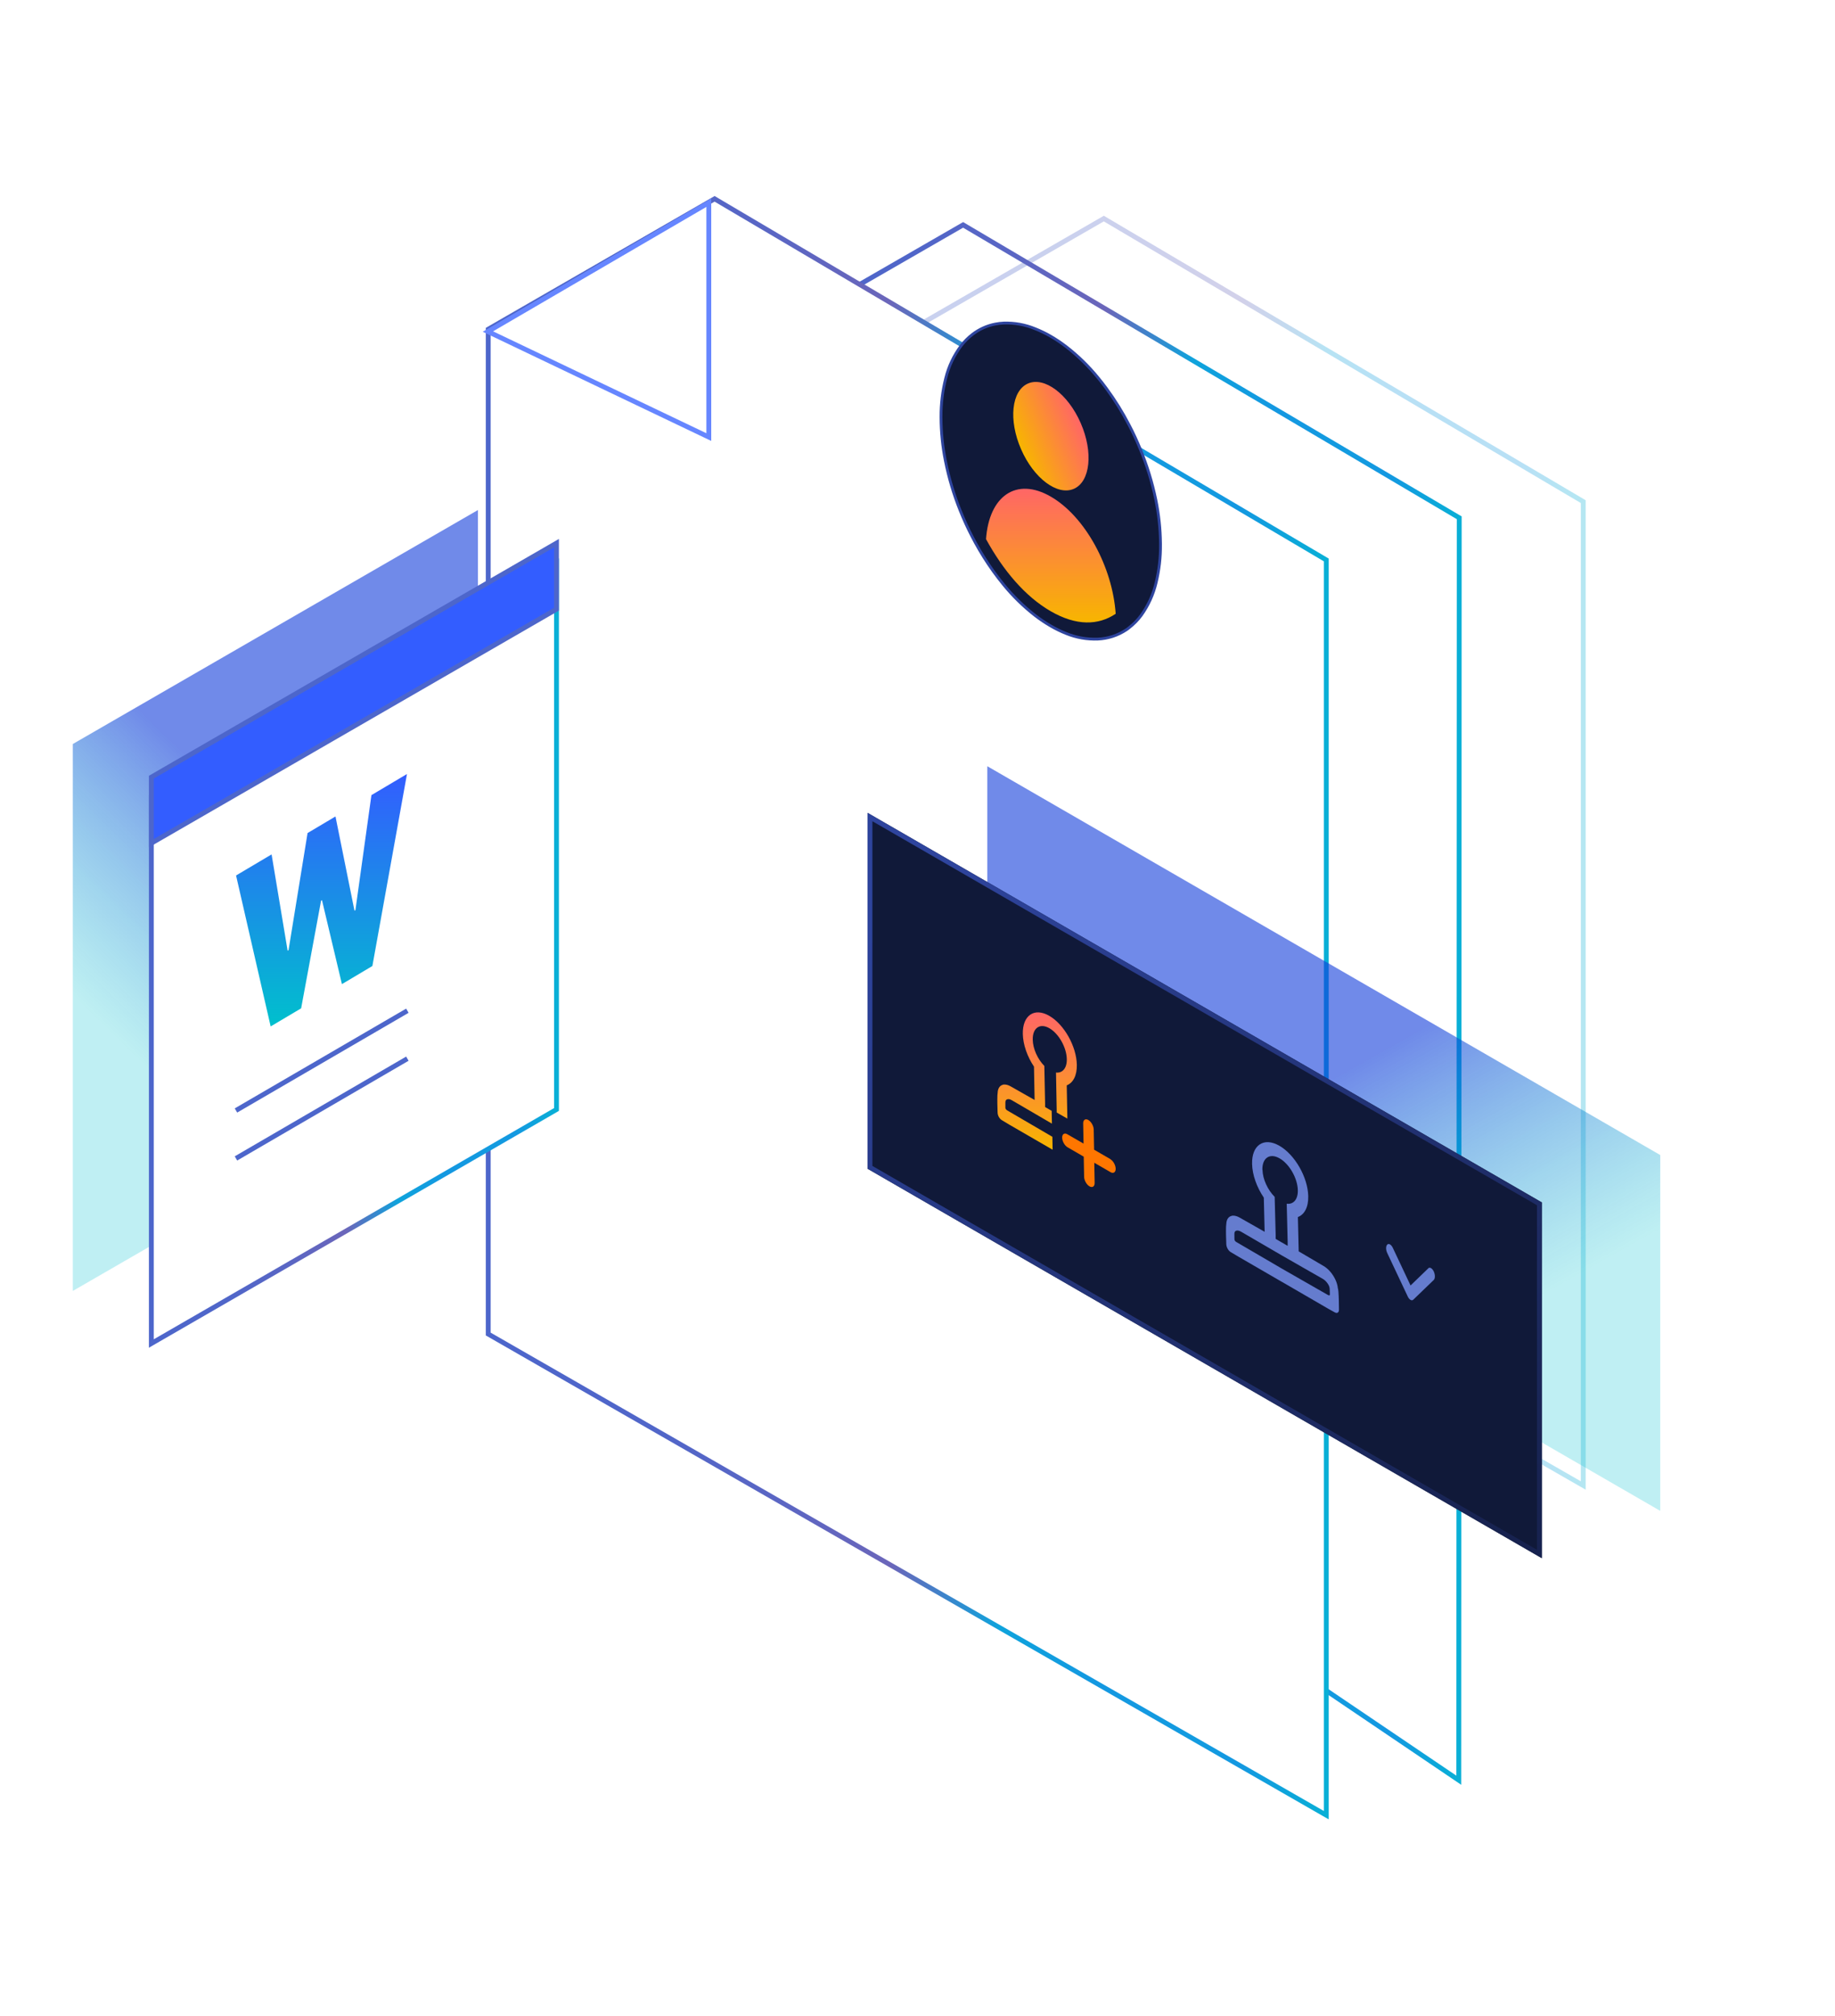
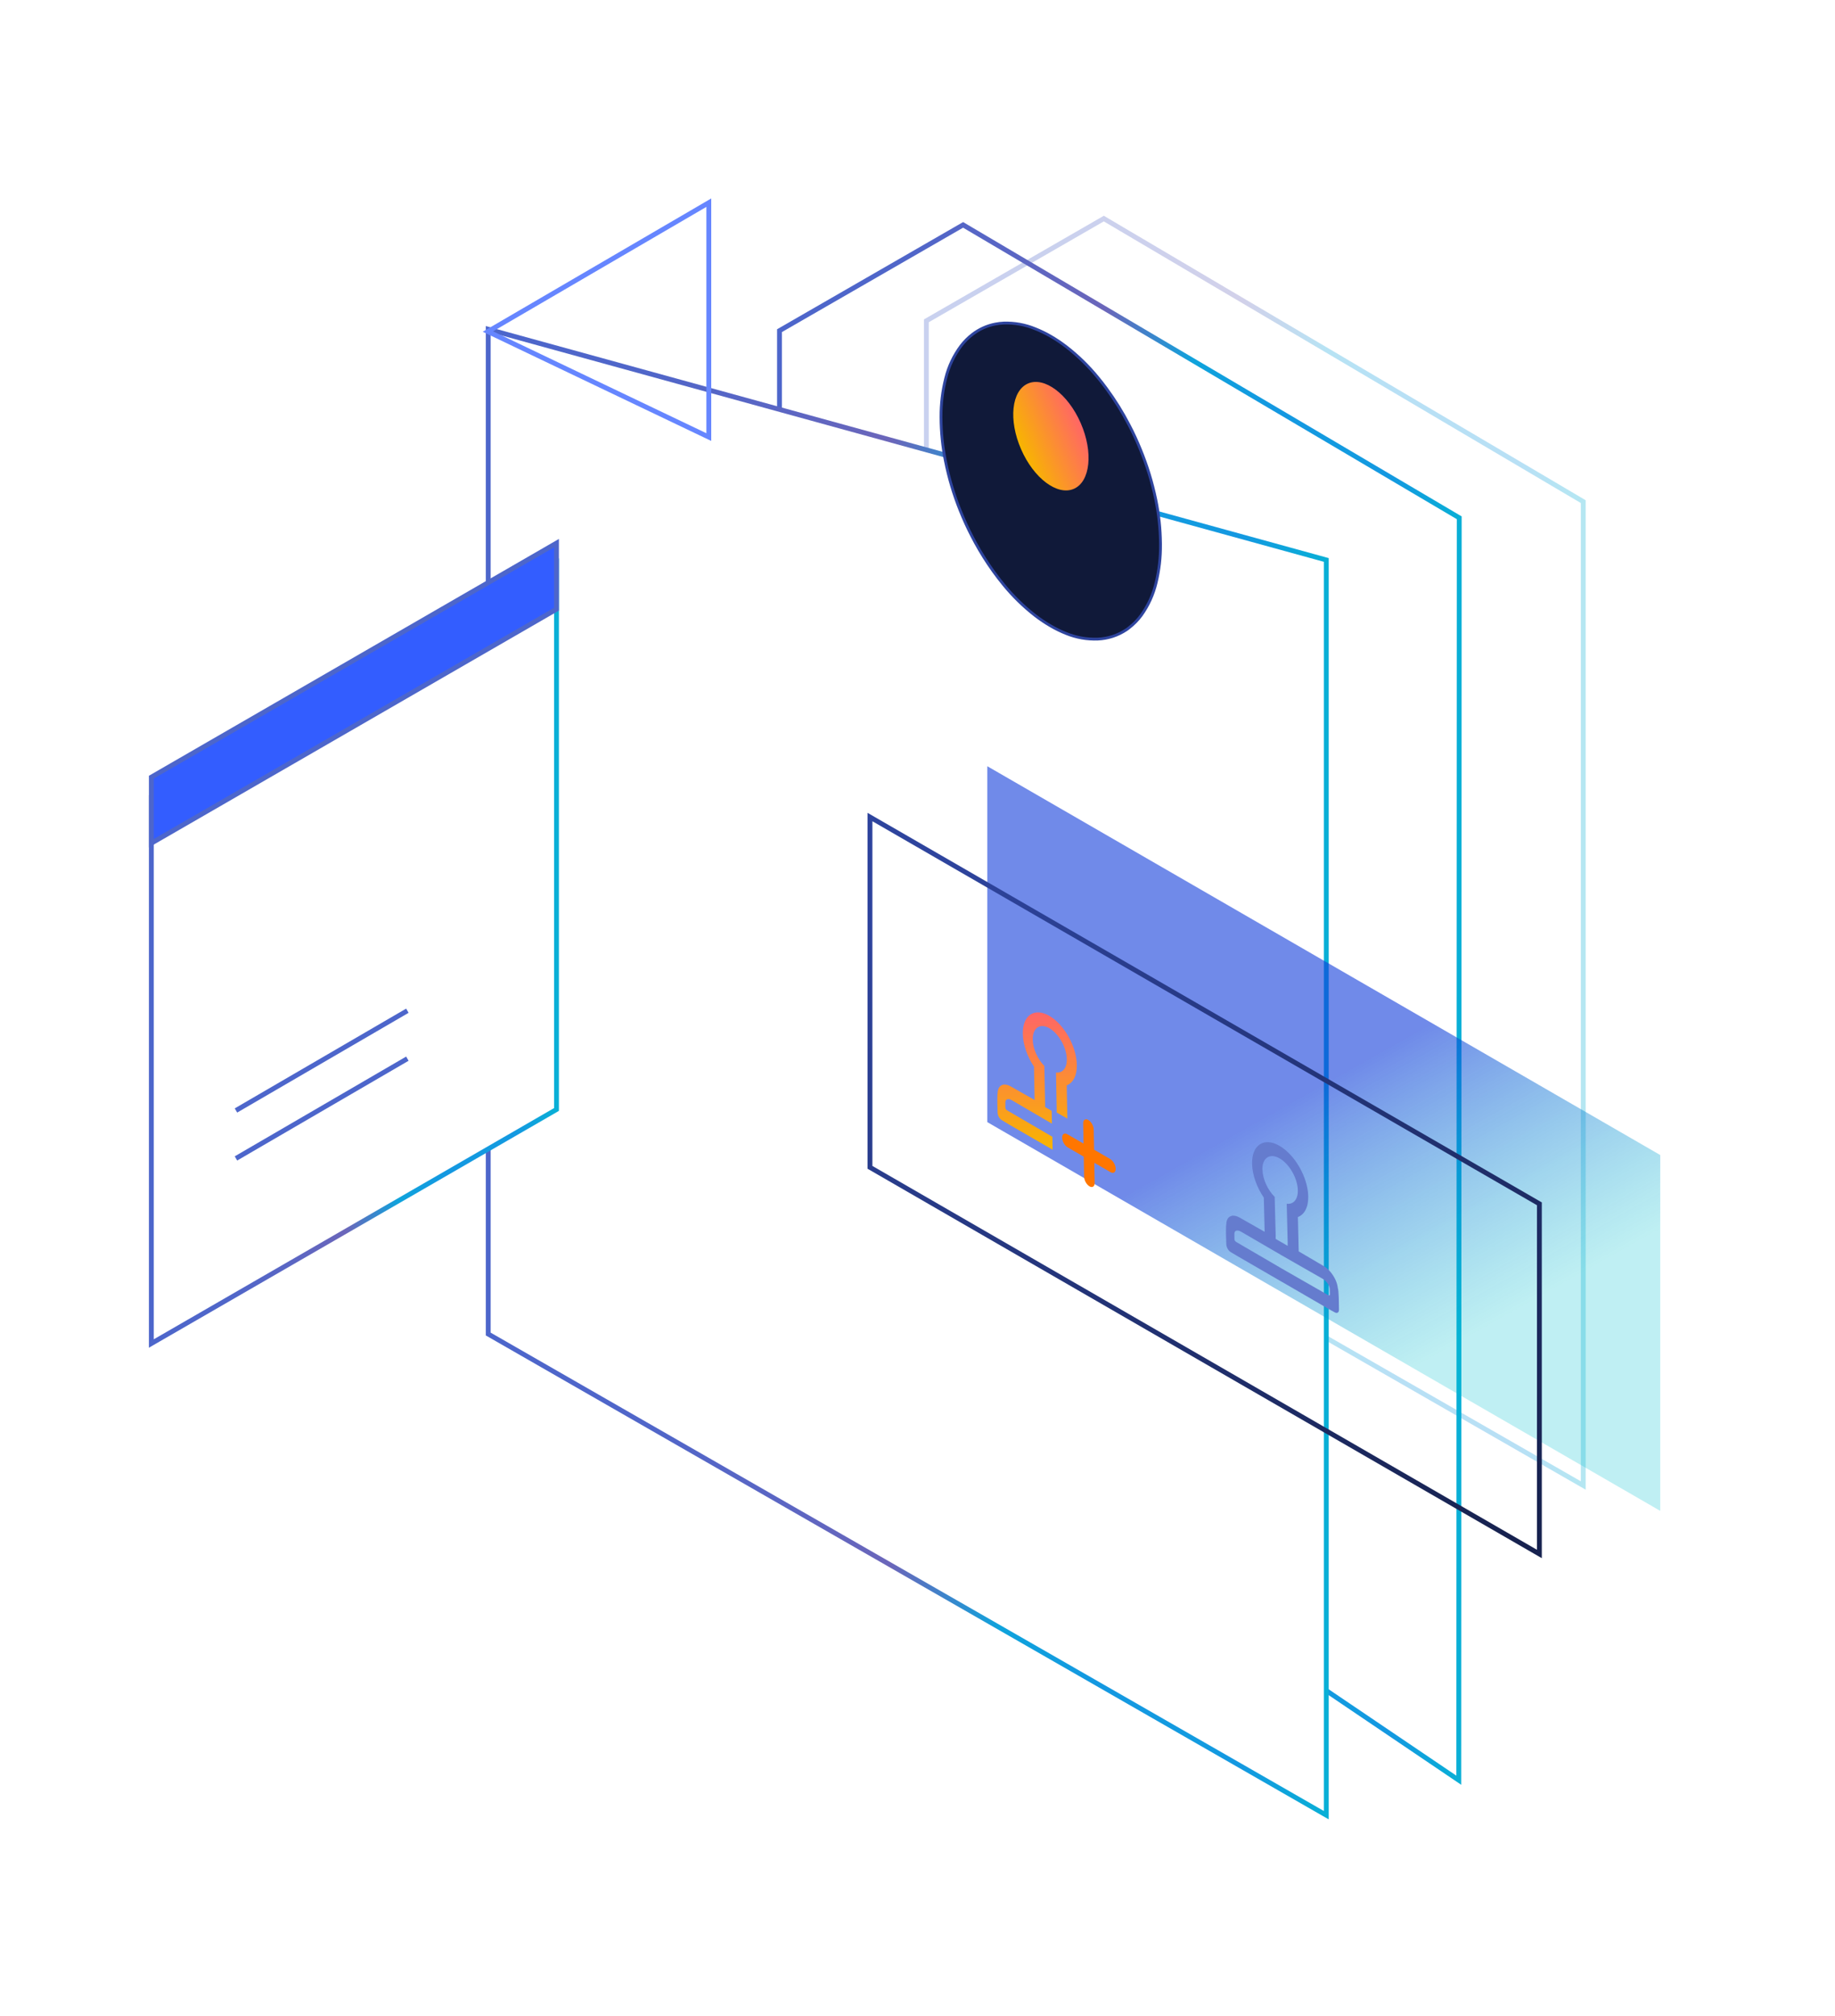
<svg xmlns="http://www.w3.org/2000/svg" width="378" height="415" viewBox="0 0 378 415" fill="none">
  <g filter="url(#filter0_d_4_1322)">
    <path fill-rule="evenodd" clip-rule="evenodd" d="M326.142 99.274V301.826L190.828 224.185V62.047L227.38 41L326.142 99.274Z" stroke="url(#paint0_linear_4_1322)" stroke-opacity="0.3" />
    <path fill-rule="evenodd" clip-rule="evenodd" d="M300.595 102.599L300.5 362.5L211 302L160.572 231.857V64.076L198.395 42.297L300.595 102.599Z" stroke="url(#paint1_linear_4_1322)" />
-     <path fill-rule="evenodd" clip-rule="evenodd" d="M273.207 111.28V369.7L100.571 270.645V63.786L147.204 36.934L273.207 111.28V111.28Z" fill="white" stroke="url(#paint2_linear_4_1322)" />
+     <path fill-rule="evenodd" clip-rule="evenodd" d="M273.207 111.28V369.7L100.571 270.645V63.786L273.207 111.28V111.28Z" fill="white" stroke="url(#paint2_linear_4_1322)" />
    <path fill-rule="evenodd" clip-rule="evenodd" d="M100.503 64.257L146.01 85.984V37.726L100.503 64.257Z" stroke="#6686FF" />
  </g>
  <path fill-rule="evenodd" clip-rule="evenodd" d="M342.001 237.794L203.381 157.747V231.019L342.001 311.051V237.794Z" fill="url(#paint3_linear_4_1322)" fill-opacity="0.6" />
  <g filter="url(#filter1_d_4_1322)">
-     <path fill-rule="evenodd" clip-rule="evenodd" d="M317.605 243.547L178.709 163.341V236.612L317.605 316.789V243.547Z" fill="#101939" />
    <path d="M317.105 315.924L179.209 236.324V164.207L317.105 243.835V315.924Z" stroke="url(#paint4_linear_4_1322)" />
  </g>
  <path d="M228.724 238.63L225.377 236.692L225.299 232.543C225.286 231.806 224.782 230.927 224.188 230.579C223.593 230.23 223.115 230.553 223.128 231.289L223.205 235.438L219.858 233.512C219.264 233.163 218.785 233.486 218.798 234.223C218.811 234.96 219.315 235.839 219.897 236.188L223.244 238.126L223.322 242.275C223.335 243.012 223.839 243.903 224.433 244.239C225.028 244.588 225.506 244.265 225.493 243.529L225.416 239.38L228.763 241.319C229.357 241.668 229.836 241.344 229.823 240.608C229.81 239.871 229.306 238.979 228.711 238.643L228.724 238.63Z" fill="#FF7600" />
  <path d="M216.744 234.016C216.744 234.016 216.615 233.939 216.55 233.9C213.526 232.129 210.502 230.372 207.477 228.601C207.236 228.455 207.111 228.265 207.102 228.032C207.102 227.683 207.102 227.322 207.102 226.973C207.102 226.624 207.232 226.391 207.464 226.326C207.762 226.21 208.098 226.313 208.472 226.533C209.687 227.244 210.902 227.955 212.13 228.666C213.59 229.519 215.051 230.372 216.511 231.225C216.511 231.225 216.628 231.289 216.692 231.328L216.64 228.691L216.46 228.588H216.447L215.283 227.903V227.141L215.128 219.451C213.758 218.068 212.763 215.909 212.737 214.022C212.699 211.619 214.224 210.572 216.162 211.683C218.101 212.795 219.704 215.638 219.755 218.042C219.794 219.916 218.863 220.963 217.532 220.808L217.674 228.523V229.04L219.872 230.294L219.742 223.444C221.048 222.94 221.862 221.441 221.823 219.218C221.746 215.405 219.2 210.882 216.124 209.124C213.061 207.367 210.631 209.034 210.695 212.833C210.734 215.082 211.639 217.564 212.996 219.593L213.125 226.456L208.201 223.664C207.736 223.393 207.309 223.276 206.922 223.276C206.792 223.276 206.689 223.276 206.611 223.302C206.598 223.302 206.585 223.315 206.573 223.328C205.952 223.496 205.539 224.078 205.513 224.982C205.487 225.15 205.474 225.318 205.461 225.499C205.422 226.637 205.461 227.838 205.5 229.028C205.513 229.661 205.862 230.281 206.34 230.591C206.508 230.708 207.865 231.509 207.865 231.509L216.64 236.588H216.653L216.834 236.705L216.783 233.99L216.744 234.016Z" fill="url(#paint5_linear_4_1322)" />
-   <path fill-rule="evenodd" clip-rule="evenodd" d="M294.236 261.092C294.547 260.82 295.038 261.118 295.348 261.764C295.645 262.41 295.658 263.16 295.374 263.483L291.122 267.58C290.811 267.877 290.307 267.58 289.997 266.934L285.745 257.925C285.448 257.266 285.461 256.53 285.771 256.232C286.068 255.935 286.559 256.206 286.883 256.84L290.566 264.646L294.249 261.092H294.236Z" fill="#657CCE" />
  <path d="M275.59 265.278C275.525 264.296 275.06 263.184 274.375 262.254C274.362 262.228 274.336 262.202 274.323 262.176C274.233 262.047 274.117 261.905 273.987 261.763C273.574 261.298 273.122 260.91 272.63 260.625L267.525 257.627L267.357 250.558C268.701 250.053 269.542 248.541 269.49 246.254C269.399 242.351 266.724 237.698 263.532 235.876C260.34 234.053 257.832 235.733 257.923 239.624C257.974 241.924 258.918 244.47 260.339 246.564L260.507 253.595L255.39 250.687C254.911 250.415 254.459 250.273 254.071 250.273C253.942 250.273 253.826 250.273 253.748 250.299C253.735 250.299 253.722 250.312 253.696 250.325C253.05 250.48 252.637 251.074 252.611 252.005C252.585 252.173 252.572 252.341 252.559 252.535C252.52 253.698 252.572 254.926 252.611 256.141C252.637 256.787 252.999 257.433 253.49 257.756C253.671 257.873 255.079 258.7 255.079 258.7L264.204 263.986H264.217L273.393 269.311C273.393 269.311 274.815 270.125 274.996 270.202C275.487 270.448 275.836 270.202 275.823 269.569C275.81 268.354 275.797 267.152 275.706 265.899C275.693 265.692 275.668 265.498 275.629 265.291L275.59 265.278ZM260.042 240.838C259.991 238.383 261.567 237.323 263.583 238.473C265.6 239.624 267.28 242.557 267.344 245.013C267.396 246.926 266.44 247.999 265.057 247.818L265.251 255.714V256.49L264.01 255.766H263.997L262.782 255.055V254.28L262.575 246.409C261.154 244.987 260.107 242.764 260.068 240.838H260.042ZM273.6 266.635C270.433 264.826 267.267 263.016 264.113 261.207C260.96 259.372 257.819 257.537 254.679 255.701C254.429 255.555 254.3 255.361 254.291 255.12C254.291 254.758 254.278 254.396 254.278 254.034C254.278 253.672 254.407 253.44 254.64 253.375C254.95 253.259 255.299 253.375 255.687 253.595C256.953 254.331 258.22 255.068 259.487 255.805C260.999 256.684 262.524 257.575 264.036 258.454C265.561 259.32 267.073 260.199 268.598 261.065C269.878 261.789 271.144 262.525 272.424 263.249C272.824 263.469 273.173 263.779 273.496 264.257C273.755 264.619 273.897 265.007 273.91 265.369C273.923 265.731 273.936 266.105 273.949 266.467C273.949 266.708 273.824 266.756 273.574 266.609L273.6 266.635Z" fill="#657CCE" />
-   <path d="M14.999 153.174V265.771L51.7 244.589L98.457 217.597V105L28.836 145.187L14.999 153.174V153.174Z" fill="url(#paint6_linear_4_1322)" fill-opacity="0.6" />
  <g filter="url(#filter2_d_4_1322)">
    <path d="M31.175 159.997V272.594L67.876 251.412L114.633 224.416V111.819L45.011 152.01L31.175 159.997Z" fill="white" />
    <path d="M31.175 159.997V272.594L67.876 251.412L114.633 224.416V111.819L45.011 152.01L31.175 159.997Z" stroke="url(#paint7_linear_4_1322)" />
  </g>
  <path d="M31.175 159.997V173.591L67.876 152.409L114.633 125.417V111.819L45.011 152.01L31.175 159.997Z" fill="#335DFF" stroke="#4D66CB" />
  <path d="M83.916 208.081L48.607 228.619Z" fill="white" />
  <path d="M83.916 208.081L48.607 228.619" stroke="#4D66CB" />
  <path d="M83.916 217.953L48.607 238.491Z" fill="white" />
  <path d="M83.916 217.953L48.607 238.491" stroke="#4D66CB" />
-   <path d="M76.709 198.875L83.836 159.348L76.513 163.694L73.213 187.374L73.021 187.485L69.107 168.089L63.356 171.504L59.438 195.618L59.25 195.729L55.945 175.9L48.627 180.238L55.754 211.316L62.033 207.59L66.139 185.435L66.327 185.324L70.433 202.608L76.709 198.875Z" fill="url(#paint8_linear_4_1322)" />
  <path d="M193.845 85.82V85.989C193.857 88.967 194.158 91.936 194.745 94.856C195.442 98.375 196.468 101.821 197.811 105.148C198.55 106.995 199.381 108.804 200.301 110.569C200.505 110.97 200.72 111.372 200.94 111.768C202.041 113.777 203.261 115.717 204.595 117.579C205.291 118.552 206.021 119.491 206.768 120.408C208.679 122.743 210.844 124.857 213.224 126.711C214.252 127.504 215.332 128.228 216.455 128.878C217.491 129.481 218.571 130.004 219.686 130.446C221.736 131.273 223.938 131.658 226.147 131.577C228.248 131.482 230.283 130.815 232.032 129.648C232.224 129.512 232.422 129.376 232.598 129.224C233.546 128.498 234.387 127.64 235.093 126.677C236.546 124.651 237.588 122.36 238.16 119.933C238.78 117.369 239.082 114.739 239.059 112.102V111.938C239.028 108.886 238.702 105.845 238.086 102.856C237.354 99.317 236.291 95.854 234.912 92.513C234.222 90.816 233.441 89.118 232.598 87.517C231.228 84.867 229.65 82.33 227.879 79.93C227.313 79.166 226.747 78.424 226.142 77.706C224.231 75.371 222.063 73.259 219.68 71.408C218.652 70.614 217.573 69.888 216.449 69.236C215.414 68.633 214.334 68.111 213.218 67.674C211.173 66.833 208.973 66.436 206.762 66.508C206.177 66.534 205.595 66.604 205.02 66.718C203.301 67.052 201.685 67.784 200.301 68.856C199.433 69.528 198.656 70.307 197.987 71.176C196.491 73.17 195.413 75.444 194.818 77.864C194.156 80.464 193.829 83.137 193.845 85.82Z" fill="#101939" />
  <path fill-rule="evenodd" clip-rule="evenodd" d="M193.845 85.82V85.989C193.857 88.967 194.158 91.936 194.745 94.856C195.442 98.375 196.468 101.821 197.811 105.148C198.55 106.995 199.381 108.804 200.301 110.569C200.505 110.97 200.72 111.372 200.94 111.768C202.041 113.777 203.261 115.717 204.595 117.579C205.291 118.552 206.021 119.491 206.768 120.408C208.679 122.743 210.844 124.857 213.224 126.711C214.252 127.504 215.332 128.228 216.455 128.878C217.491 129.481 218.571 130.004 219.686 130.446C221.736 131.273 223.938 131.658 226.147 131.577C228.248 131.482 230.283 130.815 232.032 129.648C232.224 129.512 232.422 129.376 232.598 129.224C233.546 128.498 234.387 127.64 235.093 126.677C236.546 124.651 237.588 122.36 238.16 119.933C238.78 117.369 239.082 114.739 239.059 112.102V111.938C239.028 108.886 238.702 105.845 238.086 102.856C237.354 99.317 236.291 95.854 234.912 92.513C234.222 90.816 233.441 89.118 232.598 87.517C231.228 84.867 229.65 82.33 227.879 79.93C227.313 79.166 226.747 78.424 226.142 77.706C224.231 75.371 222.063 73.259 219.68 71.408C218.652 70.614 217.573 69.888 216.449 69.236C215.414 68.633 214.334 68.111 213.218 67.674C211.173 66.833 208.973 66.436 206.762 66.508C206.177 66.534 205.595 66.604 205.02 66.718C203.301 67.052 201.685 67.784 200.301 68.856C199.433 69.528 198.656 70.307 197.987 71.176C196.491 73.17 195.413 75.444 194.818 77.864C194.156 80.464 193.829 83.137 193.845 85.82Z" stroke="#2E449E" stroke-width="0.575" />
-   <path d="M203.113 110.993C206.677 117.477 211.164 122.79 216.443 125.84C221.722 128.89 226.26 128.765 229.825 126.36C229.174 116.787 223.601 106.381 216.472 102.251C209.342 98.12 203.741 102.132 203.113 110.993Z" fill="url(#paint9_linear_4_1322)" />
  <ellipse cx="11.82" cy="6.705" rx="11.82" ry="6.705" transform="matrix(-0.4 -0.917 -0.917 0.4 227.357 97.956)" fill="url(#paint10_linear_4_1322)" />
  <defs>
    <filter id="filter0_d_4_1322" x="59.435" y="0.355" width="307.207" height="414.209" filterUnits="userSpaceOnUse" color-interpolation-filters="sRGB">
      <feFlood flood-opacity="0" result="BackgroundImageFix" />
      <feColorMatrix in="SourceAlpha" type="matrix" values="0 0 0 0 0 0 0 0 0 0 0 0 0 0 0 0 0 0 127 0" result="hardAlpha" />
      <feOffset dy="4" />
      <feGaussianBlur stdDeviation="20" />
      <feComposite in2="hardAlpha" operator="out" />
      <feColorMatrix type="matrix" values="0 0 0 0 0.263 0 0 0 0 0.375 0 0 0 0 0.622 0 0 0 0.68 0" />
      <feBlend mode="normal" in2="BackgroundImageFix" result="effect1_dropShadow_4_1322" />
      <feBlend mode="normal" in="SourceGraphic" in2="effect1_dropShadow_4_1322" result="shape" />
    </filter>
    <filter id="filter1_d_4_1322" x="118.709" y="107.341" width="258.896" height="273.449" filterUnits="userSpaceOnUse" color-interpolation-filters="sRGB">
      <feFlood flood-opacity="0" result="BackgroundImageFix" />
      <feColorMatrix in="SourceAlpha" type="matrix" values="0 0 0 0 0 0 0 0 0 0 0 0 0 0 0 0 0 0 127 0" result="hardAlpha" />
      <feOffset dy="4" />
      <feGaussianBlur stdDeviation="30" />
      <feComposite in2="hardAlpha" operator="out" />
      <feColorMatrix type="matrix" values="0 0 0 0 0.087 0 0 0 0 0.15 0 0 0 0 0.286 0 0 0 0.63 0" />
      <feBlend mode="normal" in2="BackgroundImageFix" result="effect1_dropShadow_4_1322" />
      <feBlend mode="normal" in="SourceGraphic" in2="effect1_dropShadow_4_1322" result="shape" />
    </filter>
    <filter id="filter2_d_4_1322" x="0.675" y="84.953" width="144.458" height="222.507" filterUnits="userSpaceOnUse" color-interpolation-filters="sRGB">
      <feFlood flood-opacity="0" result="BackgroundImageFix" />
      <feColorMatrix in="SourceAlpha" type="matrix" values="0 0 0 0 0 0 0 0 0 0 0 0 0 0 0 0 0 0 127 0" result="hardAlpha" />
      <feOffset dy="4" />
      <feGaussianBlur stdDeviation="15" />
      <feComposite in2="hardAlpha" operator="out" />
      <feColorMatrix type="matrix" values="0 0 0 0 0.043 0 0 0 0 0.149 0 0 0 0 0.239 0 0 0 0.31 0" />
      <feBlend mode="normal" in2="BackgroundImageFix" result="effect1_dropShadow_4_1322" />
      <feBlend mode="normal" in="SourceGraphic" in2="effect1_dropShadow_4_1322" result="shape" />
    </filter>
    <linearGradient id="paint0_linear_4_1322" x1="326.142" y1="301.826" x2="190.828" y2="301.826" gradientUnits="userSpaceOnUse">
      <stop stop-color="#09AFD6" />
      <stop offset="0.105" stop-color="#1498E1" />
      <stop offset="0.15" stop-color="#139BE0" />
      <stop offset="0.27" stop-color="#1498E1" />
      <stop offset="0.39" stop-color="#0FA3DC" />
      <stop offset="0.52" stop-color="#6B66BA" />
      <stop offset="0.66" stop-color="#5A66C4" />
      <stop offset="0.81" stop-color="#5066C9" />
      <stop offset="1" stop-color="#4D66CB" />
    </linearGradient>
    <linearGradient id="paint1_linear_4_1322" x1="300.595" y1="312.201" x2="160.572" y2="312.201" gradientUnits="userSpaceOnUse">
      <stop stop-color="#09AFD6" />
      <stop offset="0.105" stop-color="#1498E1" />
      <stop offset="0.15" stop-color="#139BE0" />
      <stop offset="0.27" stop-color="#1498E1" />
      <stop offset="0.39" stop-color="#0FA3DC" />
      <stop offset="0.52" stop-color="#6B66BA" />
      <stop offset="0.66" stop-color="#5A66C4" />
      <stop offset="0.81" stop-color="#5066C9" />
      <stop offset="1" stop-color="#4D66CB" />
    </linearGradient>
    <linearGradient id="paint2_linear_4_1322" x1="273.207" y1="369.7" x2="100.571" y2="369.7" gradientUnits="userSpaceOnUse">
      <stop stop-color="#09AFD6" />
      <stop offset="0.105" stop-color="#1498E1" />
      <stop offset="0.15" stop-color="#139BE0" />
      <stop offset="0.27" stop-color="#1498E1" />
      <stop offset="0.39" stop-color="#0FA3DC" />
      <stop offset="0.52" stop-color="#6B66BA" />
      <stop offset="0.66" stop-color="#5A66C4" />
      <stop offset="0.81" stop-color="#5066C9" />
      <stop offset="1" stop-color="#4D66CB" />
    </linearGradient>
    <linearGradient id="paint3_linear_4_1322" x1="318.737" y1="266.097" x2="277.47" y2="192.706" gradientUnits="userSpaceOnUse">
      <stop stop-color="#00C0CD" stop-opacity="0.42" />
      <stop offset="0.715" stop-color="#103CDA" />
    </linearGradient>
    <linearGradient id="paint4_linear_4_1322" x1="189.043" y1="178.731" x2="306.376" y2="316.791" gradientUnits="userSpaceOnUse">
      <stop stop-color="#2E449D" />
      <stop offset="1" stop-color="#17224F" />
    </linearGradient>
    <linearGradient id="paint5_linear_4_1322" x1="213.635" y1="208.424" x2="213.635" y2="236.705" gradientUnits="userSpaceOnUse">
      <stop stop-color="#FF6666" />
      <stop offset="1" stop-color="#F8B500" />
    </linearGradient>
    <linearGradient id="paint6_linear_4_1322" x1="29.005" y1="218.628" x2="79.645" y2="166.925" gradientUnits="userSpaceOnUse">
      <stop stop-color="#00C0CD" stop-opacity="0.42" />
      <stop offset="0.715" stop-color="#103CDA" />
    </linearGradient>
    <linearGradient id="paint7_linear_4_1322" x1="114.633" y1="272.594" x2="31.175" y2="272.594" gradientUnits="userSpaceOnUse">
      <stop stop-color="#09AFD6" />
      <stop offset="0.105" stop-color="#1498E1" />
      <stop offset="0.15" stop-color="#139BE0" />
      <stop offset="0.27" stop-color="#1498E1" />
      <stop offset="0.39" stop-color="#0FA3DC" />
      <stop offset="0.52" stop-color="#6B66BA" />
      <stop offset="0.66" stop-color="#5A66C4" />
      <stop offset="0.81" stop-color="#5066C9" />
      <stop offset="1" stop-color="#4D66CB" />
    </linearGradient>
    <linearGradient id="paint8_linear_4_1322" x1="66.231" y1="159.348" x2="66.231" y2="211.316" gradientUnits="userSpaceOnUse">
      <stop stop-color="#335DFF" />
      <stop offset="1" stop-color="#00C0CD" />
    </linearGradient>
    <linearGradient id="paint9_linear_4_1322" x1="216.469" y1="100.621" x2="216.469" y2="128.148" gradientUnits="userSpaceOnUse">
      <stop stop-color="#FF6666" />
      <stop offset="1" stop-color="#F8B500" />
    </linearGradient>
    <linearGradient id="paint10_linear_4_1322" x1="11.82" y1="0" x2="11.82" y2="13.41" gradientUnits="userSpaceOnUse">
      <stop stop-color="#FF6666" />
      <stop offset="1" stop-color="#F8B500" />
    </linearGradient>
  </defs>
</svg>